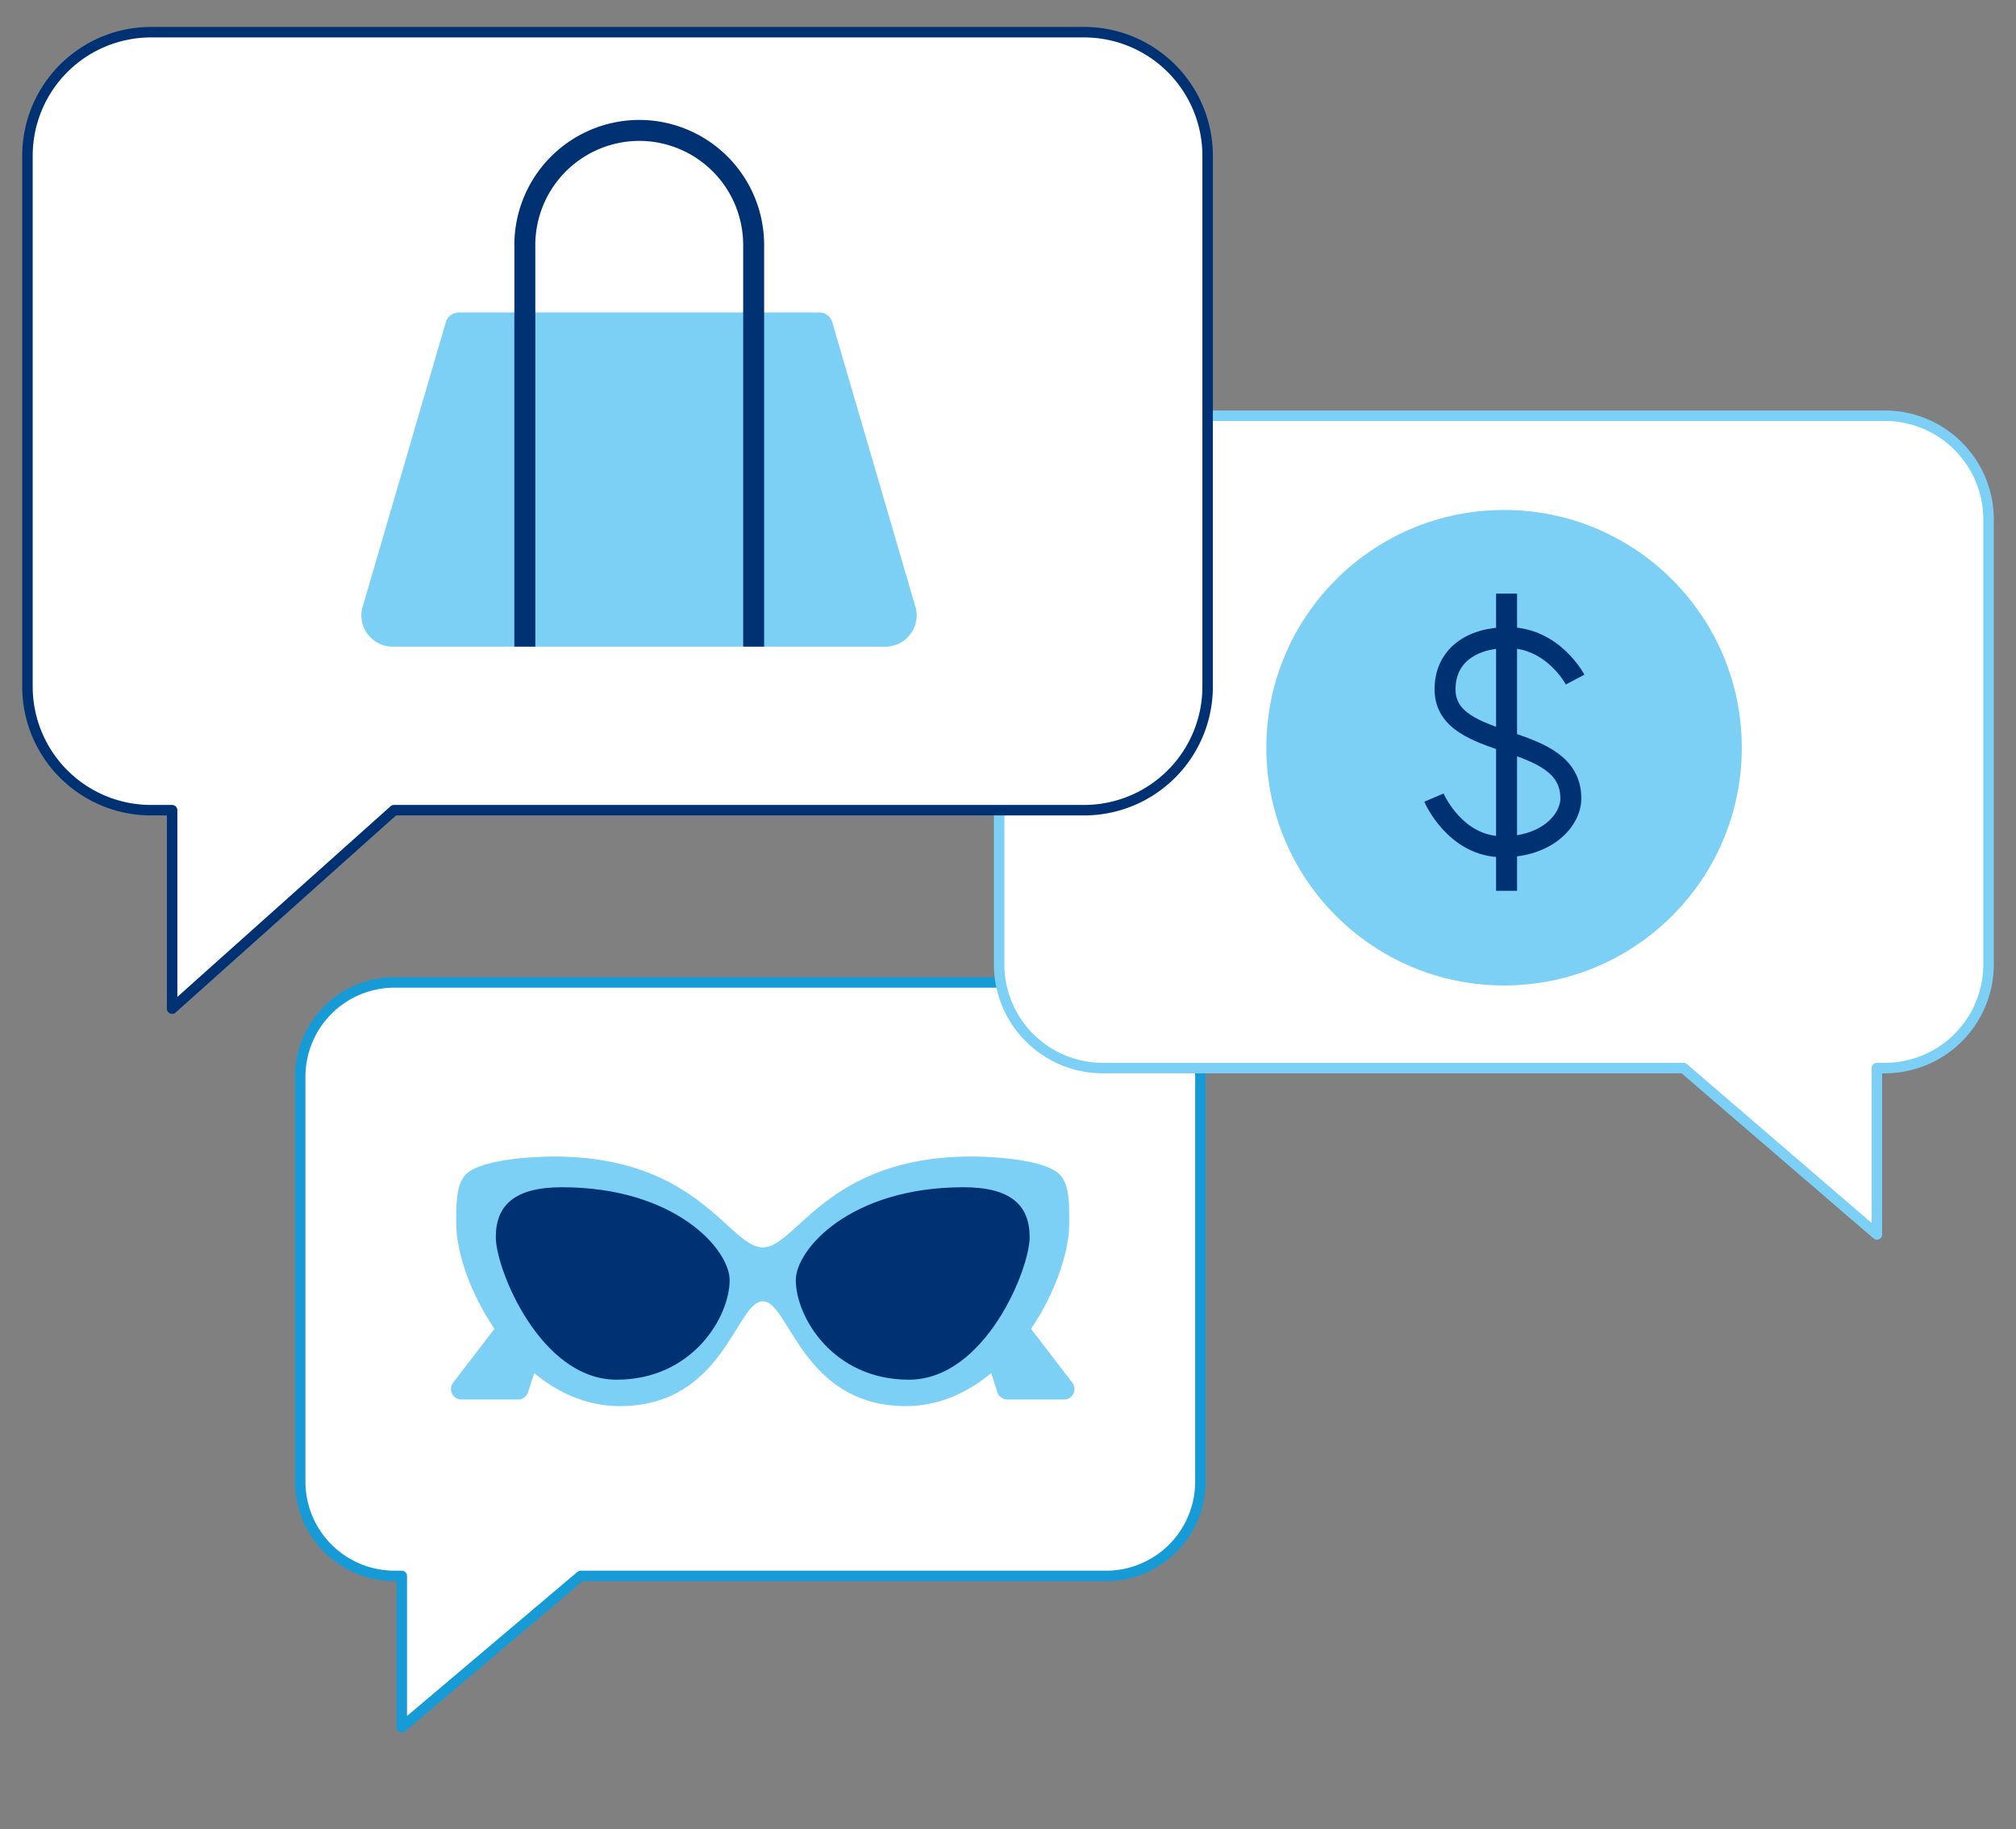
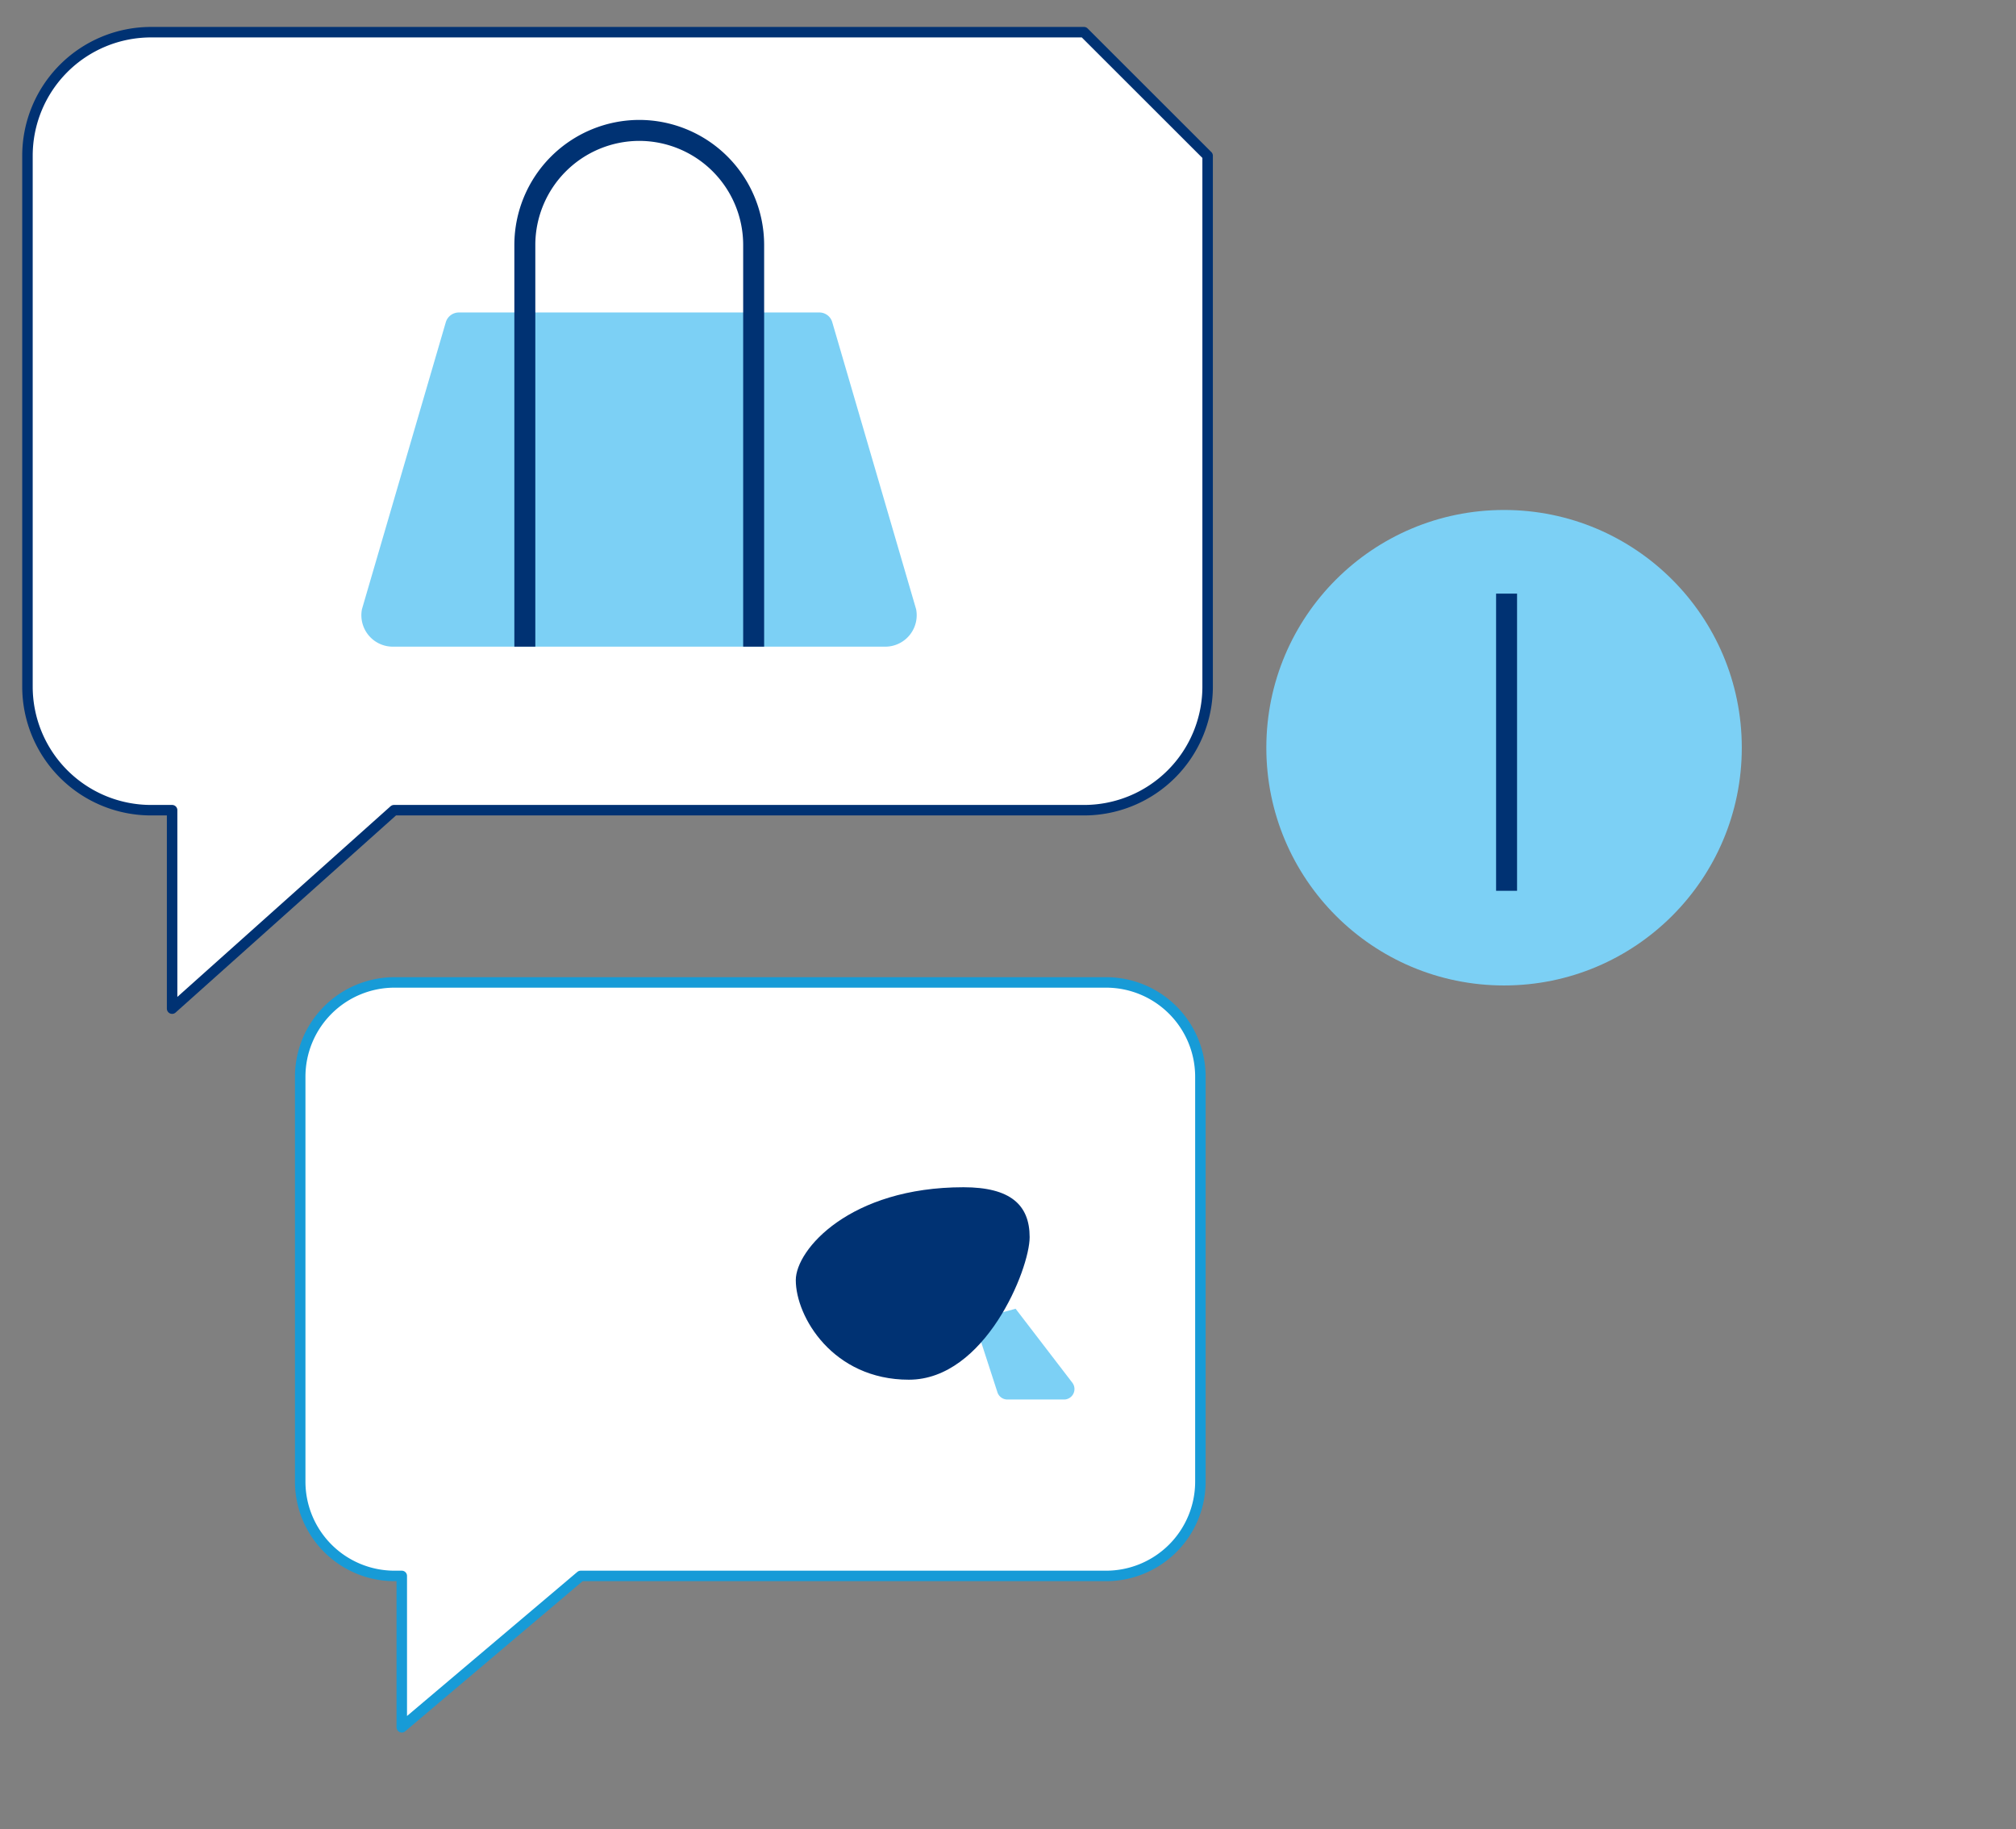
<svg xmlns="http://www.w3.org/2000/svg" id="Layer_1" data-name="Layer 1" viewBox="0 0 192.33 174.51">
  <rect x="0" y="0" width="192.33" height="174.51" fill="#808080" stroke="none" />
  <defs>
    <style>.cls-1,.cls-4,.cls-6{fill:#fff;stroke-linecap:round;stroke-linejoin:round;}.cls-1{stroke:#179bd7;}.cls-2{fill:#7cd0f5;}.cls-3{fill:#003273;}.cls-4{stroke:#7cd0f5;}.cls-5{fill:none;stroke-miterlimit:10;stroke-width:2px;}.cls-5,.cls-6{stroke:#003273;}</style>
  </defs>
  <path class="cls-1" d="M105.52,93.72H37.64a9,9,0,0,0-9,9v38.62a9,9,0,0,0,9,9h.69v14.44L55.4,150.34h50.12a9,9,0,0,0,9-9V102.72A9,9,0,0,0,105.52,93.72Z" />
-   <path class="cls-2" d="M48.64,124.85l-5.43,7.08a1,1,0,0,0,.78,1.58h5.45a1,1,0,0,0,.93-.68l2.24-6.9Z" />
  <path class="cls-2" d="M96.89,124.85l5.43,7.08a1,1,0,0,1-.77,1.58H96.09a1,1,0,0,1-.93-.68l-2.24-6.9Z" />
-   <path class="cls-2" d="M72.77,124.14c-2.55,0-3.7,10-13.64,10-9.51,0-15.6-11.66-15.6-17.36,0-1.69-.07-3.74.91-4.74,1.4-1.43,6.27-1.71,8.42-1.71,13.83,0,16.69,8.67,19.91,8.67s6.07-8.67,19.9-8.67c2.15,0,7,.28,8.42,1.71,1,1,.91,3.05.91,4.74,0,5.7-6.09,17.36-15.6,17.36C76.46,134.09,75.32,124.14,72.77,124.14Z" />
  <path class="cls-3" d="M75.92,122.12c0-2.91,5.16-8.86,16-8.86,4.47,0,6.31,1.68,6.31,4.76s-4.27,13.6-11.52,13.6S75.92,125.62,75.92,122.12Z" />
-   <path class="cls-3" d="M69.61,122.12c0-2.91-5.16-8.86-16-8.86-4.47,0-6.31,1.68-6.31,4.76s4.27,13.6,11.52,13.6S69.61,125.62,69.61,122.12Z" />
-   <path class="cls-4" d="M105.21,39.66h74.61a9.89,9.89,0,0,1,9.89,9.89V92a9.89,9.89,0,0,1-9.89,9.89h-.76v15.87l-18.45-15.87h-55.4A9.89,9.89,0,0,1,95.32,92V49.55A9.89,9.89,0,0,1,105.21,39.66Z" />
  <circle class="cls-2" cx="143.49" cy="71.33" r="22.68" />
-   <path class="cls-5" d="M136.8,76.09s2,4.69,6.56,4.69c4.23,0,6.5-2.52,6.5-4.62,0-6.54-12-4.32-12-10.41,0-3.13,2.45-4.92,6-4.92,4.31,0,6.41,4,6.41,4" />
  <line class="cls-5" x1="143.73" y1="56.63" x2="143.73" y2="84.98" />
-   <path class="cls-6" d="M103.41,3.07h-89A11.79,11.79,0,0,0,2.62,14.86V65.5a11.79,11.79,0,0,0,11.8,11.79h2V96.22L37.59,77.29h65.82a11.79,11.79,0,0,0,11.8-11.79V14.86A11.79,11.79,0,0,0,103.41,3.07Z" />
+   <path class="cls-6" d="M103.41,3.07h-89A11.79,11.79,0,0,0,2.62,14.86V65.5a11.79,11.79,0,0,0,11.8,11.79h2V96.22L37.59,77.29h65.82a11.79,11.79,0,0,0,11.8-11.79V14.86Z" />
  <path class="cls-2" d="M87.4,58.12l-8-27.38a1.28,1.28,0,0,0-1.23-.93H43.77a1.3,1.3,0,0,0-1.24.93l-8,27.38a3,3,0,0,0,2.89,3.57H84.51A3,3,0,0,0,87.4,58.12Z" />
  <path class="cls-5" d="M50.07,61.69V23.35A10.94,10.94,0,0,1,61,12.44h0a10.93,10.93,0,0,1,10.9,10.91V61.69" />
</svg>